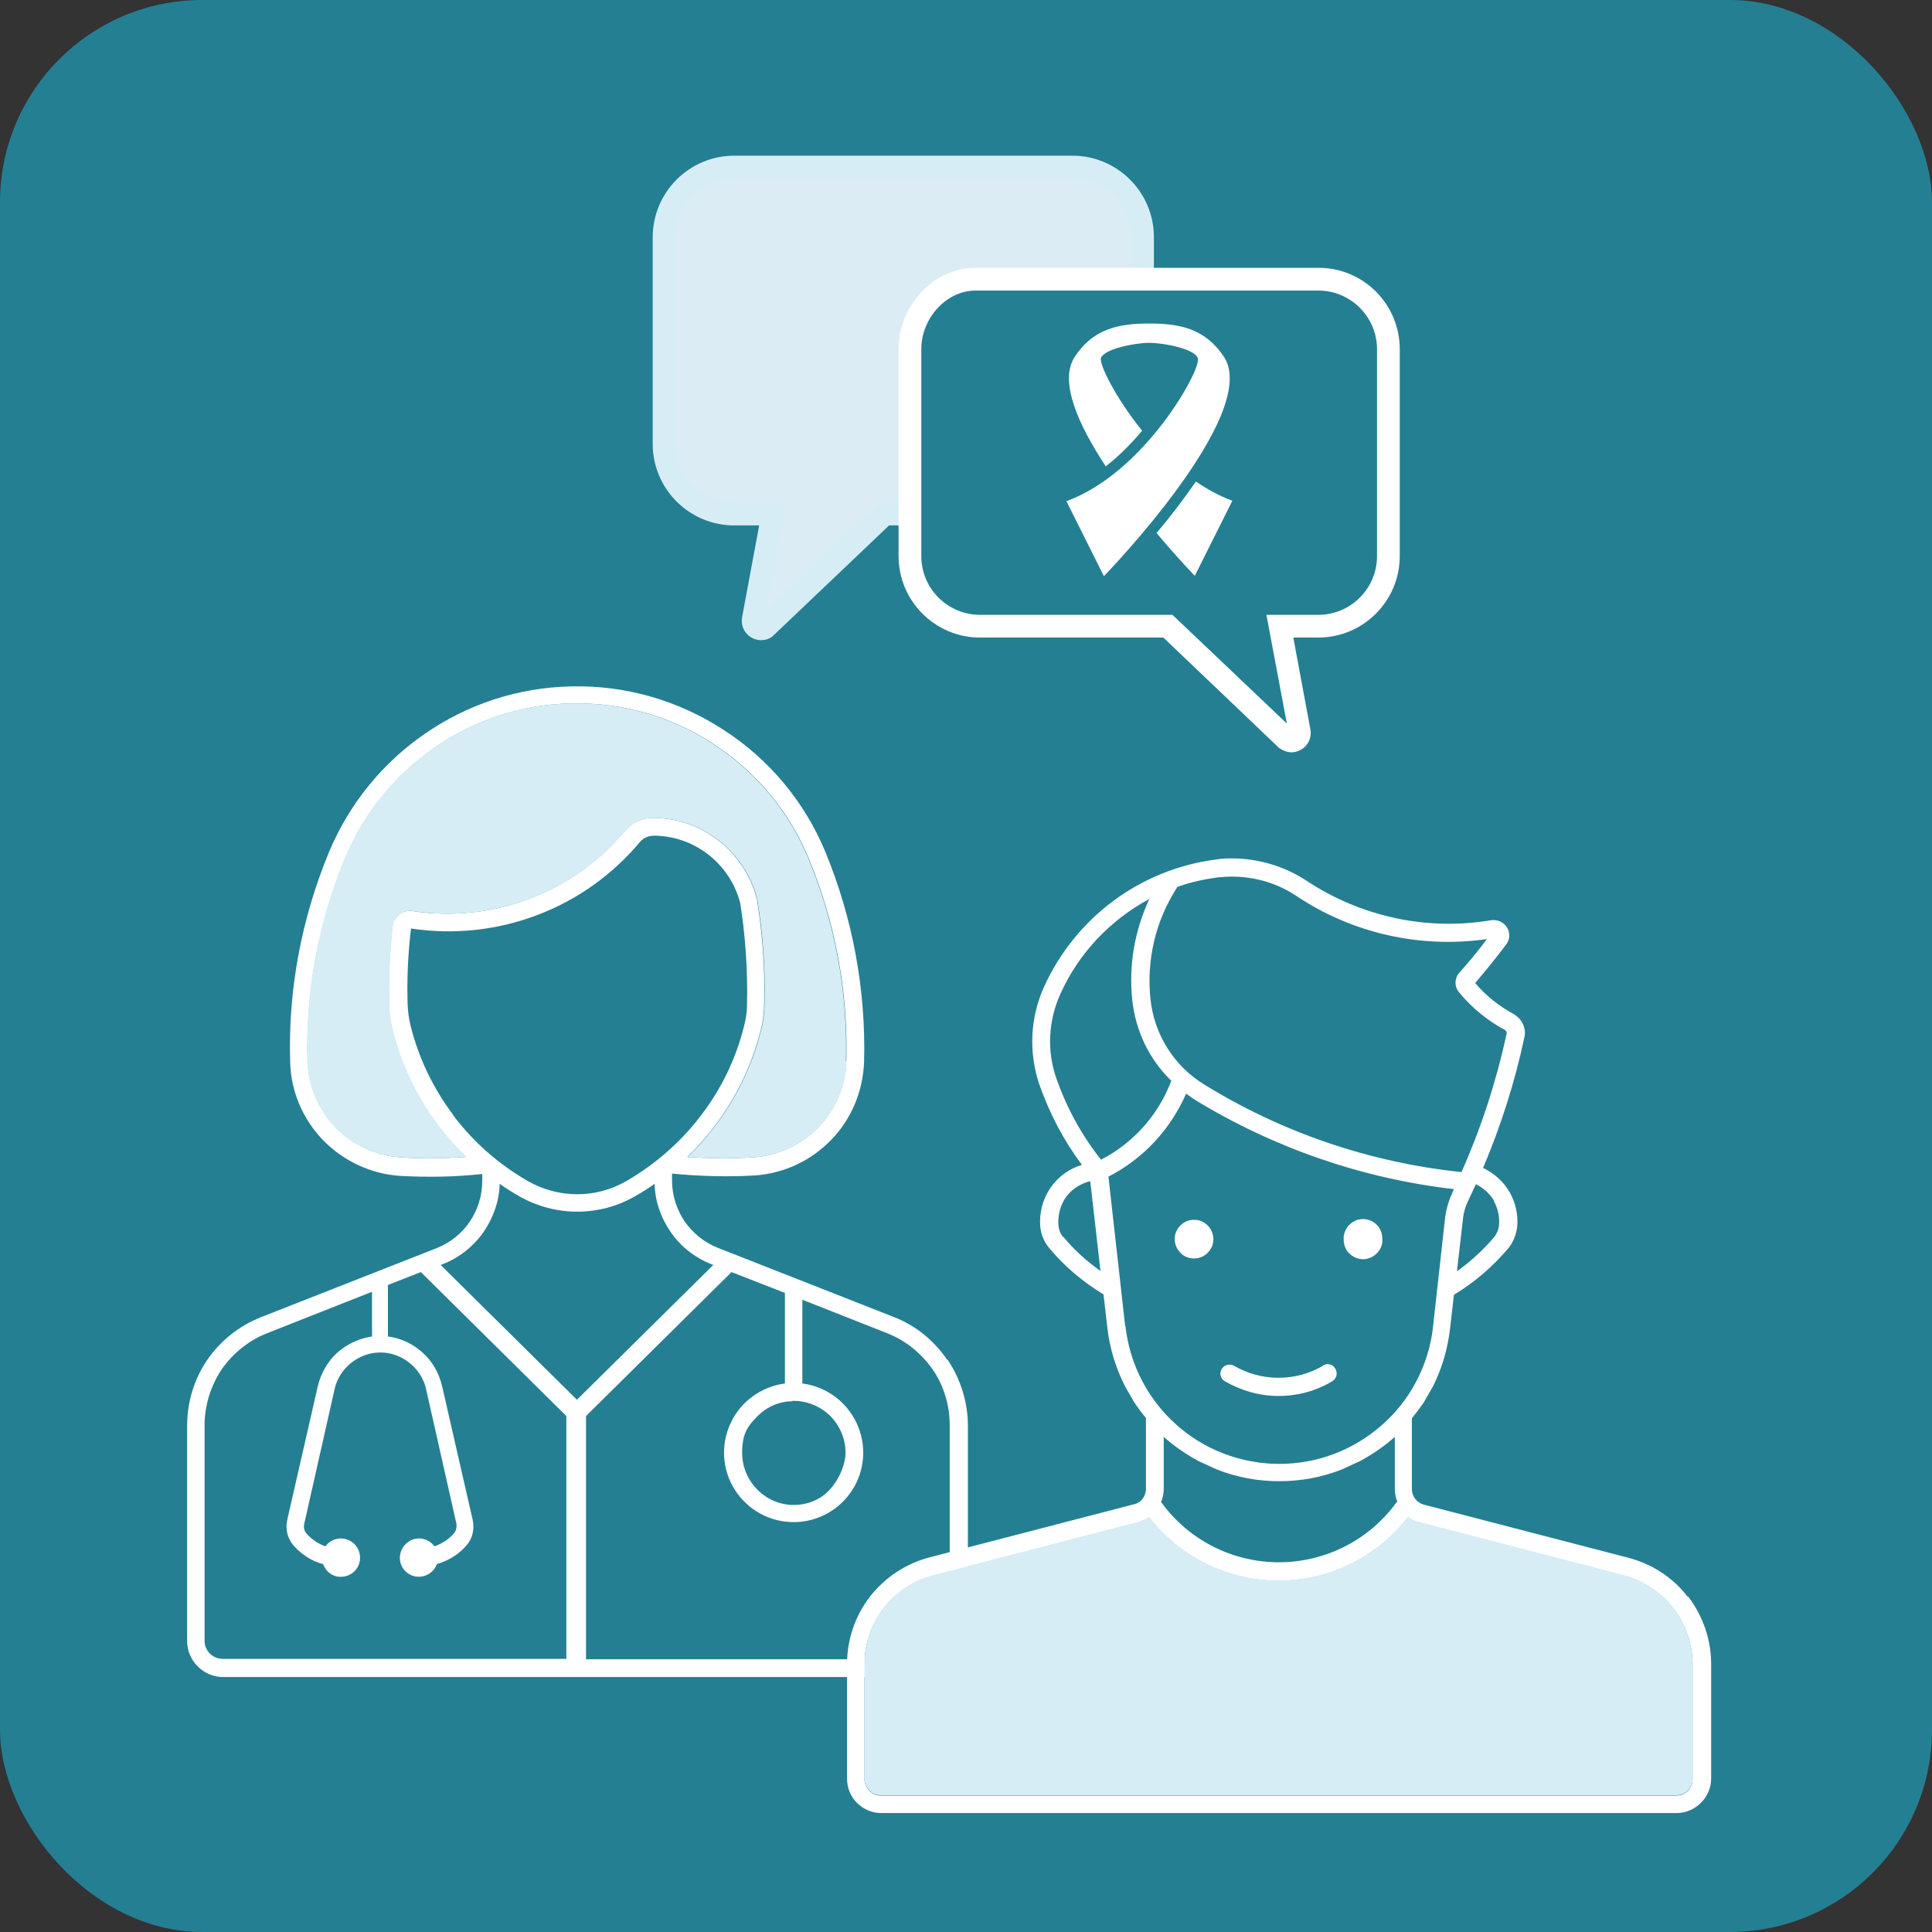
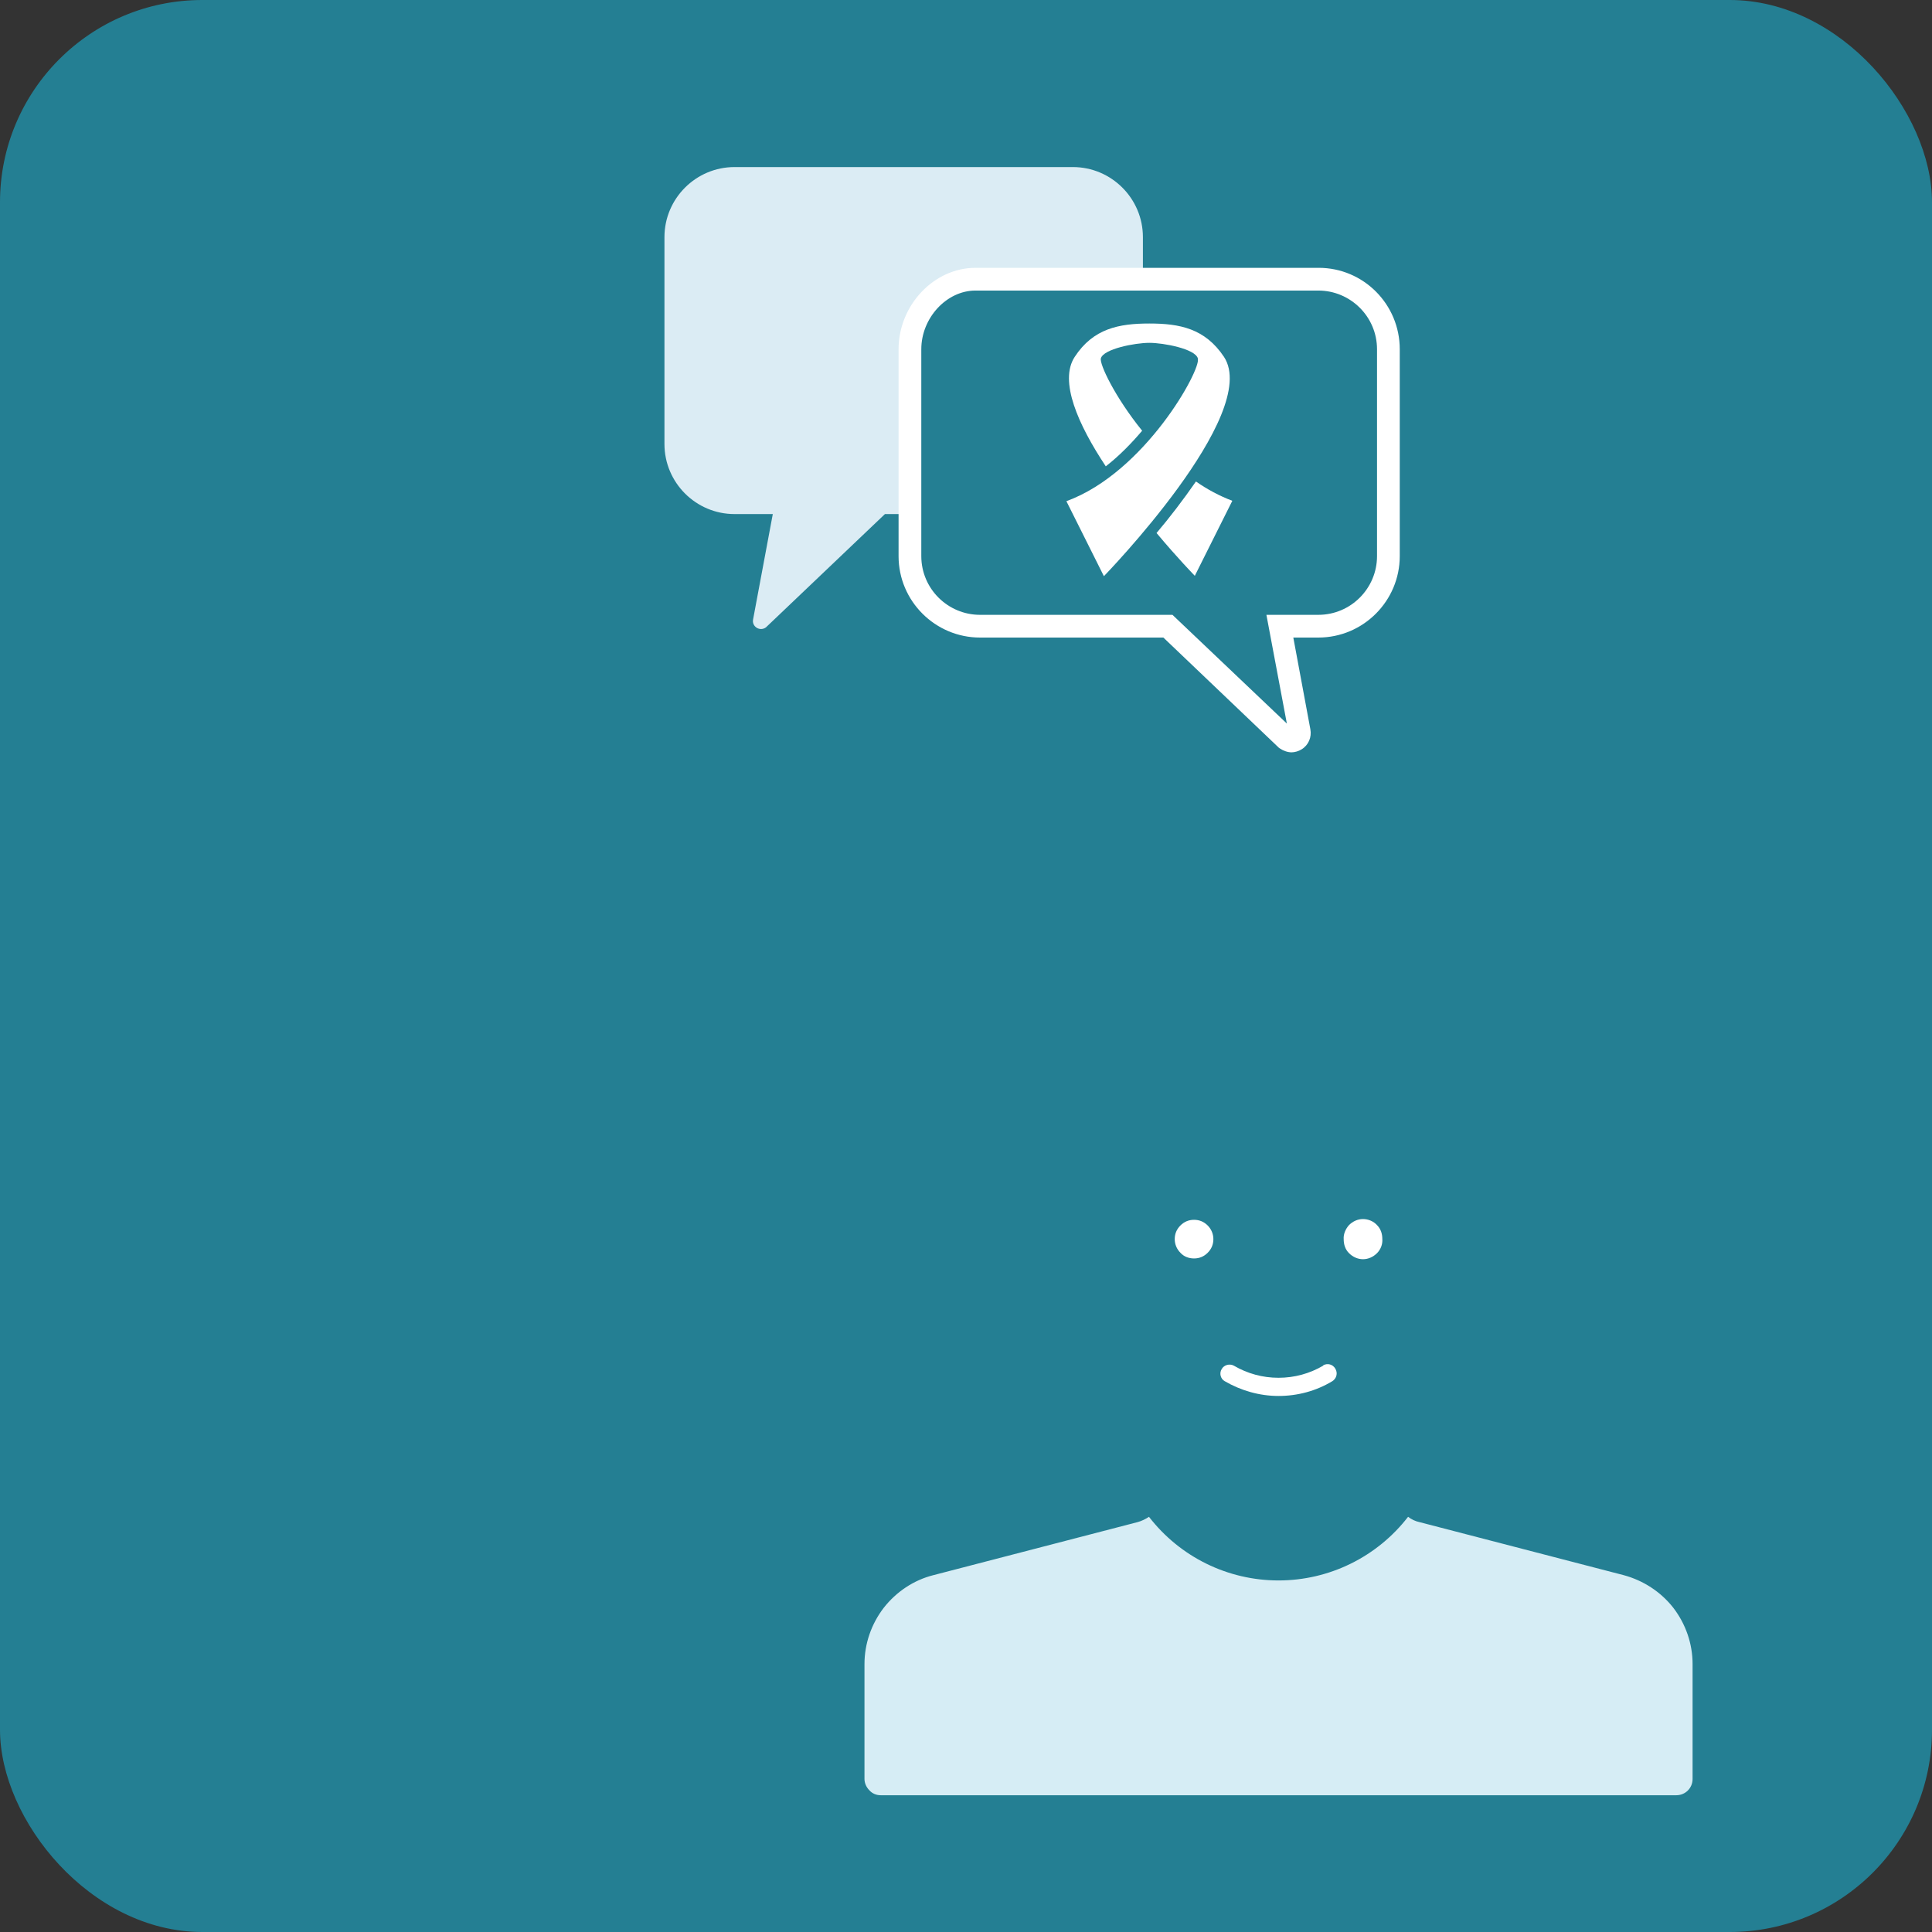
<svg xmlns="http://www.w3.org/2000/svg" id="Layer_2" viewBox="0 0 510 510">
  <rect x="0" y="0" width="510" height="510" fill="#333333" stroke="none" />
  <defs>
    <style>      .st0 {        fill: #d6edf5;      }      .st1 {        fill: #dbecf4;      }      .st2 {        fill: #fff;      }      .st3 {        fill: #247f93;      }    </style>
  </defs>
  <rect class="st3" width="510" height="510" rx="53.4" ry="53.4" />
-   <path class="st2" d="M250,358.9c-3.5-5.1-8.4-9.1-14.2-11.3l-46.3-18.2c-3.6-1.4-6.6-3.9-8.8-7-2.1-3.2-3.3-6.9-3.3-10.7v-1.9c7.2.7,14.5.9,21.7.5,7.7-.5,14.9-3.8,20.3-9.4,5.4-5.5,8.4-12.9,8.7-20.6.5-19-3-38-10.3-55.6-5.5-13.2-14.9-24.4-26.9-32.1-12-7.8-26.1-11.8-40.3-11.4-13.7.3-27,4.6-38.3,12.4-11.3,7.7-20.1,18.6-25.4,31.2-7.3,17.6-10.9,36.5-10.3,55.6.2,7.7,3.3,15,8.7,20.6,5.4,5.5,12.6,8.9,20.3,9.4,7.2.4,14.5.3,21.7-.5v1.9c0,3.8-1.2,7.6-3.3,10.7-2.2,3.2-5.2,5.6-8.8,7l-46.3,18.2c-5.8,2.3-10.7,6.2-14.2,11.3-3.5,5.1-5.3,11.2-5.3,17.4v56.8c0,2.5,1,4.9,2.8,6.7,1.8,1.8,4.2,2.8,6.7,2.8h187.1c2.5,0,4.9-1,6.7-2.8s2.8-4.2,2.8-6.7v-56.8c0-6.2-1.9-12.3-5.3-17.4h0l-.2-.1h0ZM105.8,305.5c-6.5-.4-12.6-3.2-17.2-7.9-4.5-4.7-7.2-10.9-7.4-17.5-.5-18.4,2.9-36.7,10-53.7,5.1-12.3,13.9-22.8,25.1-30.1s24.4-11,37.7-10.6c12.8.3,25.2,4.3,35.7,11.6,10.5,7.2,18.8,17.3,23.7,29.1,7.1,17,10.5,35.3,10,53.7-.2,6.5-2.8,12.8-7.4,17.5-4.6,4.7-10.7,7.5-17.2,7.9-5.8.4-11.6.3-17.4-.1,9.5-9.1,16.2-20.7,19.4-33.4.6-2.2.9-4.5.9-6.7.3-9.4-.4-18.7-1.9-28-1.6-6.1-5.1-11.5-10.1-15.4s-11.1-6-17.4-6c-2.8,0-5.5,1.3-7.3,3.4-13.7,16.4-35,24.4-56.1,21.2-1.3-.2-2.5.1-3.5.9-1,.8-1.7,1.9-1.8,3.2-.8,6.9-1.1,13.8-.9,20.7,0,2.3.4,4.5.9,6.7,3.2,12.7,9.9,24.3,19.4,33.4-5.8.4-11.6.5-17.4.1h.2ZM119.7,294.4c-5.3-7-9.2-15.1-11.3-23.6-.5-1.9-.7-3.8-.8-5.7-.2-6.7.1-13.4.9-20,11.2,1.7,22.6.5,33.2-3.5s19.9-10.6,27.2-19.3c.9-1.1,2.3-1.7,3.7-1.7,5.2,0,10.3,1.8,14.4,5s7.1,7.7,8.4,12.8c1.4,8.9,2,17.8,1.8,26.8,0,1.9-.3,3.8-.8,5.7-2.1,8.5-6,16.6-11.4,23.6-5.3,7-12.1,12.9-19.7,17.3-8,4.6-17.8,4.6-25.9,0-7.7-4.4-14.4-10.3-19.7-17.3h0v-.1ZM150,437.9H58.8c-1.3,0-2.5-.5-3.4-1.4s-1.4-2.1-1.4-3.4v-56.8c0-5.3,1.6-10.4,4.5-14.8,3-4.3,7.2-7.7,12.1-9.6l27.6-10.9v11.8c-3.4.5-6.6,2-9.2,4.3-2.5,2.3-4.3,5.4-5.1,8.8l-8.1,35.4c-.5,2.4.1,4.9,1.8,6.8,2.1,2.3,4.7,4,7.7,4.8.8,2.2,2.9,3.6,5.2,3.3,2.3-.2,4.2-2,4.5-4.3s-.9-4.5-3.1-5.4c-2.1-.9-4.6-.2-6,1.7-1.9-.7-3.6-1.8-4.9-3.3-.7-.7-.9-1.7-.7-2.6l8-35.5c.8-3.7,3.3-6.8,6.7-8.5,3.4-1.7,7.4-1.7,10.8,0s5.9,4.8,6.7,8.5l8,35.5v.7c0,.7-.3,1.4-.8,1.9-1.3,1.5-3.1,2.6-5,3.3-1.4-1.9-3.9-2.6-6-1.7s-3.4,3.1-3.1,5.4,2.2,4.1,4.5,4.3c2.3.2,4.5-1.2,5.2-3.3,3-.9,5.7-2.5,7.7-4.8,1.7-1.8,2.3-4.3,1.8-6.8l-8.1-35.4c-.8-3.4-2.5-6.5-5.1-8.8-2.5-2.3-5.8-3.9-9.2-4.3v-13.6l8.7-3.4,37.9,37.5c.2.2.3.3.5.5v64.2h0l.5-.1ZM116.4,333.9l.5-.2c4.3-1.7,8-4.6,10.7-8.4,2.6-3.8,4.2-8.2,4.3-12.8,1.7,1.2,3.4,2.3,5.2,3.3,9.5,5.4,21.1,5.4,30.5,0,1.8-1,3.5-2.1,5.2-3.3.1,4.6,1.7,9.1,4.3,12.8,2.6,3.8,6.4,6.7,10.6,8.4l.6.2-36,35.6-36-35.6h.1ZM250.7,433.2c0,1.3-.5,2.5-1.4,3.4s-2.1,1.4-3.4,1.4h-91.2v-64.2c.2-.1.3-.3.5-.5l37.9-37.5,14.1,5.5v23.9c-3.1.4-6,1.6-8.5,3.4s-4.5,4.2-5.8,7c-2.7,5.7-2.3,12.4,1.1,17.7,3.4,5.3,9.2,8.5,15.5,8.5s12.1-3.2,15.5-8.5,3.8-12,1.1-17.7-8.1-9.6-14.3-10.4v-22.1l22.3,8.8c4.9,1.9,9.1,5.3,12.1,9.6,3,4.3,4.5,9.5,4.5,14.8v56.8h0v.1h0ZM209.1,369.8c3.7-.1,7.3,1.3,10,3.9,2.6,2.6,4.1,6.1,4.1,9.8s-2.6,9.4-6.8,11.9-9.5,2.5-13.7,0-6.8-7-6.8-11.9,1.4-7,3.9-9.5c2.5-2.6,5.9-4.1,9.4-4.1l-.1-.1h0Z" />
-   <path class="st0" d="M223.5,280.1c-.2,6.5-2.8,12.8-7.4,17.5-4.6,4.7-10.7,7.5-17.2,7.9-5.8.4-11.6.3-17.4-.1,9.5-9.1,16.2-20.7,19.4-33.4.6-2.2.9-4.5.9-6.7.3-9.4-.4-18.7-1.9-28-1.6-6.1-5.1-11.5-10.1-15.4s-11.1-6-17.4-6c-2.8,0-5.5,1.3-7.3,3.4-13.7,16.4-35,24.4-56.1,21.2-1.3-.2-2.5.1-3.5.9-1,.8-1.7,1.9-1.8,3.2-.8,6.9-1.1,13.8-.9,20.7,0,2.3.4,4.5.9,6.7,3.2,12.7,9.9,24.3,19.4,33.4-5.8.4-11.6.5-17.4.1-6.5-.4-12.6-3.2-17.2-7.9-4.5-4.7-7.2-10.9-7.4-17.5-.5-18.4,2.9-36.7,10-53.7,5.1-12.3,13.9-22.8,25.1-30.1s24.4-11,37.7-10.6c12.8.3,25.2,4.3,35.7,11.6,10.5,7.2,18.8,17.3,23.7,29.1,7.1,17,10.5,35.3,10,53.7h.2Z" />
  <g>
-     <path class="st2" d="M445.5,421.5c-3.9-5.1-9.5-8.7-15.7-10.3l-53.9-14c-1.9-.5-3.2-2.2-3.2-4.1v-18.7c1.1-1.4,2.2-2.8,3.2-4.3l2.4-4.2c2.4-4.8,3.9-10,4.5-15.4l1-8.7c5.3-3.2,10.1-7.3,14.2-12.1,1.4-1.6,2.2-3.7,2.5-5.8.3-3.2-.4-6.4-2-9.2-1.6-2.8-4.1-5-7-6.4,4.7-11.1,8.4-22.7,10.9-34.5.3-1.2.1-2.4-.4-3.5s-1.4-2-2.4-2.6c-3.9-2.1-7.4-4.9-10.2-8.2,2.8-3.3,5.6-6.7,8.2-10.2,1-1.3,1.1-3.1.2-4.5s-2.5-2.1-4.1-1.9c-17,2.9-34.4-.9-48.8-10.4-5.9-3.9-12.8-5.9-19.8-5.9h-.7c-1.2,0-2.3.1-3.5.3-19.9,2.6-37,15.3-45.3,33.6-3.7,8.2-4.1,17.4-1.2,25.9,2.7,7.6,6.4,14.7,11.2,21.1-3.4,1-6.4,3.2-8.4,6.2s-2.9,6.6-2.6,10.1c.2,2.2,1.1,4.2,2.5,5.8,4,4.8,8.8,8.8,14.2,12.1l1,8.7c.6,5.4,2.2,10.6,4.6,15.4l2.4,4.2c1,1.5,2,2.9,3.2,4.3v18.7c0,2-1.3,3.7-3.2,4.1l-53.9,14c-6.2,1.6-11.8,5.3-15.7,10.3s-6.1,11.3-6.1,17.8v30.3c0,2.4.9,4.7,2.6,6.4s4,2.7,6.4,2.7h210c2.4,0,4.7-1,6.4-2.7s2.7-4,2.7-6.4v-30.3c0-6.4-2.2-12.7-6.1-17.8h0l-.1.1h0ZM394.3,317c1.1,1.9,1.6,4.2,1.4,6.4-.1,1.2-.6,2.3-1.3,3.2-2.9,3.4-6.2,6.4-9.8,9l1.6-14c.2-1.6.6-3.1,1.3-4.5.7-1.5,1.4-3,2.1-4.5,2,1,3.7,2.5,4.8,4.4h-.1ZM310.6,234.2c3.5-1.3,7.2-2.1,10.9-2.6,1.2-.1,2.4-.2,3.6-.2,6.1,0,12,1.7,17.1,5.1,14.8,9.9,32.7,13.9,50.3,11.4-2.3,3.1-4.7,6-7.3,8.9-1.3,1.5-1.3,3.7,0,5.2,3.3,4,7.4,7.4,12.1,9.9.3.2.5.6.4,1-2.7,12.5-6.7,24.8-11.9,36.5-24.1-2.5-47.3-10.4-67.9-23.1-8-4.9-13.2-13.2-14.2-22.5-1.1-10.3,1.3-20.7,7-29.5h0l-.1-.1h0ZM280.7,326.6c-.8-.9-1.2-2-1.3-3.2-.2-2.6.5-5.3,2-7.4s3.9-3.6,6.4-4.2l2.7,23.7c-3.7-2.6-7-5.6-9.8-9h0v.1h0ZM290.7,306.2c-5.1-6.4-9.1-13.7-11.8-21.4-2.6-7.3-2.2-15.3,1-22.4,4.8-10.7,13.1-19.5,23.5-25.1-3.9,8.4-5.5,17.6-4.5,26.8.9,8.1,4.5,15.6,10.3,21.2-3.4,9-10,16.4-18.5,20.8h0v.1ZM297,349.9l-4.4-39.3c9.2-4.7,16.4-12.5,20.5-21.9.8.5,1.5,1.1,2.3,1.6,20.8,12.7,44.1,20.8,68.4,23.6-.2.4-.4.8-.5,1.2-.9,1.9-1.5,4-1.8,6.1l-3.2,28.9c-.7,6.7-3.1,13-6.8,18.5-3.7,5.4-8.7,9.9-14.7,13.1-11.9,6.3-26.2,6.3-38.2,0-11.9-6.3-20-18.1-21.5-31.6h0l-.1-.2h0ZM368.7,396.5c-7.2,10-18.8,15.9-31.1,15.9s-23.9-5.9-31.1-15.9c.4-1.1.7-2.2.7-3.5v-13.7c2.8,2.5,5.9,4.6,9.2,6.4l4.8,2.2c5.3,2.1,10.9,3.1,16.5,3.1s11.2-1,16.5-3.1l4.8-2.2c3.3-1.8,6.4-3.9,9.2-6.4v13.7c0,1.2.2,2.4.7,3.5h-.2ZM446.8,469.7c0,2.4-1.9,4.3-4.3,4.3h-210c-1.1,0-2.2-.4-3-1.3-.8-.8-1.3-1.9-1.3-3v-30.3c0-5.4,1.8-10.6,5.1-14.9,3.3-4.2,7.9-7.3,13.1-8.6l53.9-14c1.1-.3,2.1-.8,3-1.4,8.2,10.6,20.8,16.8,34.2,16.8s26-6.2,34.2-16.8c.9.7,2,1.2,3,1.4l53.9,14c5.2,1.4,9.8,4.4,13.1,8.6,3.3,4.3,5.1,9.5,5.1,14.9v30.3h0Z" />
    <path class="st0" d="M446.8,439.3v30.3c0,2.4-1.9,4.3-4.3,4.3h-210c-1.1,0-2.2-.4-3-1.3-.8-.8-1.3-1.9-1.3-3v-30.3c0-5.4,1.8-10.6,5.1-14.9,3.3-4.2,7.9-7.3,13.1-8.6l53.9-14c1.1-.3,2.1-.8,3-1.4,8.2,10.6,20.8,16.8,34.2,16.8s26-6.2,34.2-16.8c.9.7,2,1.2,3,1.4l53.9,14c5.2,1.4,9.8,4.4,13.1,8.6,3.3,4.3,5.1,9.5,5.1,14.9h0Z" />
    <path class="st2" d="M320.3,327.1c0-1.3-.5-2.6-1.5-3.6s-2.2-1.5-3.6-1.5-2.6.5-3.6,1.5-1.5,2.2-1.5,3.6c0,1.3.5,2.6,1.5,3.6.9,1,2.2,1.5,3.6,1.5s2.6-.5,3.6-1.5,1.5-2.2,1.5-3.6Z" />
    <path class="st2" d="M364.9,327.1c0-1.4-.4-2.7-1.4-3.7-.9-1-2.3-1.6-3.7-1.6s-2.7.6-3.7,1.6c-.9,1-1.5,2.4-1.4,3.7,0,1.4.4,2.7,1.4,3.7s2.3,1.6,3.7,1.6,2.7-.6,3.7-1.6,1.5-2.4,1.4-3.7Z" />
    <path class="st2" d="M349.3,360.5c-3.6,2.1-7.6,3.2-11.8,3.2s-8.2-1.1-11.8-3.2c-1.1-.6-2.6-.2-3.2.9-.7,1.1-.3,2.6.8,3.2,4.3,2.5,9.2,3.9,14.2,3.9s9.9-1.3,14.2-3.9c1.1-.7,1.5-2.1.8-3.3s-2.1-1.5-3.2-.9h0v.1h0Z" />
  </g>
  <g>
    <g>
      <path class="st1" d="M205.7,44.1h77.5c10.2,0,18.5,8.3,18.5,18.5v54.6c0,10.2-8.3,18.5-18.5,18.5h-49.6l-31.4,29.9c-1.6,1.2-3.8-.2-3.4-2.1l5.2-27.8h-10.1c-10.2,0-18.5-8.3-18.5-18.5v-54.6c0-10.2,8.3-18.5,18.5-18.5h11.8,0Z" />
-       <path class="st0" d="M200.9,169c-.9,0-1.9-.3-2.7-.8-1.8-1.1-2.7-3.2-2.3-5.3l4.5-24.2h-6.6c-11.8,0-21.5-9.6-21.5-21.5v-54.6c0-11.8,9.6-21.5,21.5-21.5h89.3c11.8,0,21.5,9.6,21.5,21.5v54.6c0,11.8-9.6,21.5-21.5,21.5h-48.4l-30.8,29.3c-.9.7-2,1-3.1,1h.1ZM205.7,47h-11.8c-8.6,0-15.5,7-15.5,15.5v54.6c0,8.6,7,15.5,15.5,15.5h13.7l-5.4,28.7,30.2-28.7h50.8c8.6,0,15.5-7,15.5-15.5v-54.6c0-8.6-7-15.5-15.5-15.5h-77.5,0Z" />
    </g>
    <g>
      <path class="st3" d="M346.9,73.7h-89.4c-9,0-17.3,8.3-17.3,18.5v54.6c0,10.2,8.3,18.5,18.5,18.5h49.6l31.4,29.9c1.6,1.2,3.8-.2,3.4-2.1l-5.2-27.8h10.1c10.2,0,18.5-8.3,18.5-18.5v-54.6c0-10.2-8.3-18.5-18.5-18.5h-1.2.1Z" />
      <path class="st2" d="M341,198.6c-1.1,0-2.2-.4-3.1-1l-.3-.2-30.5-29.1h-48.4c-11.8,0-21.5-9.6-21.5-21.5v-54.6c0-11.6,9.3-21.5,20.3-21.5h90.6c11.8,0,21.4,9.6,21.4,21.5v54.6c0,11.8-9.6,21.5-21.5,21.5h-6.6l4.5,24.2c.4,2.1-.5,4.2-2.3,5.3-.8.5-1.8.8-2.7.8h.1ZM257.5,76.7c-7.6,0-14.3,7.2-14.3,15.5v54.6c0,8.6,7,15.5,15.5,15.5h50.8l30.2,28.7-5.4-28.7h13.7c8.6,0,15.5-7,15.5-15.5v-54.6c0-8.6-7-15.5-15.5-15.5h-1.2s-89.3,0-89.3,0Z" />
    </g>
    <g>
      <path class="st2" d="M316.2,94.6c-.7-2.5-9-4.1-12.8-4.1s-12.1,1.6-12.8,4.1c-.4,1.5,3.7,10.2,10.9,19.1-2.8,3.3-6,6.6-9.6,9.4-7.3-11-12.4-22.5-8.2-28.9,4.9-7.5,11.7-8.8,19.7-8.8s14.7,1.3,19.7,8.8c9.9,15.1-31.7,57.9-31.7,57.9l-9.9-19.8c20.8-7.6,35.6-34.8,34.7-37.6h0v-.1h0Z" />
      <path class="st2" d="M325.3,132.2l-9.9,19.8s-4.5-4.6-10.1-11.3c3.4-4,7-8.7,10.4-13.6,3,2.1,6.2,3.8,9.6,5.1h0Z" />
    </g>
  </g>
</svg>